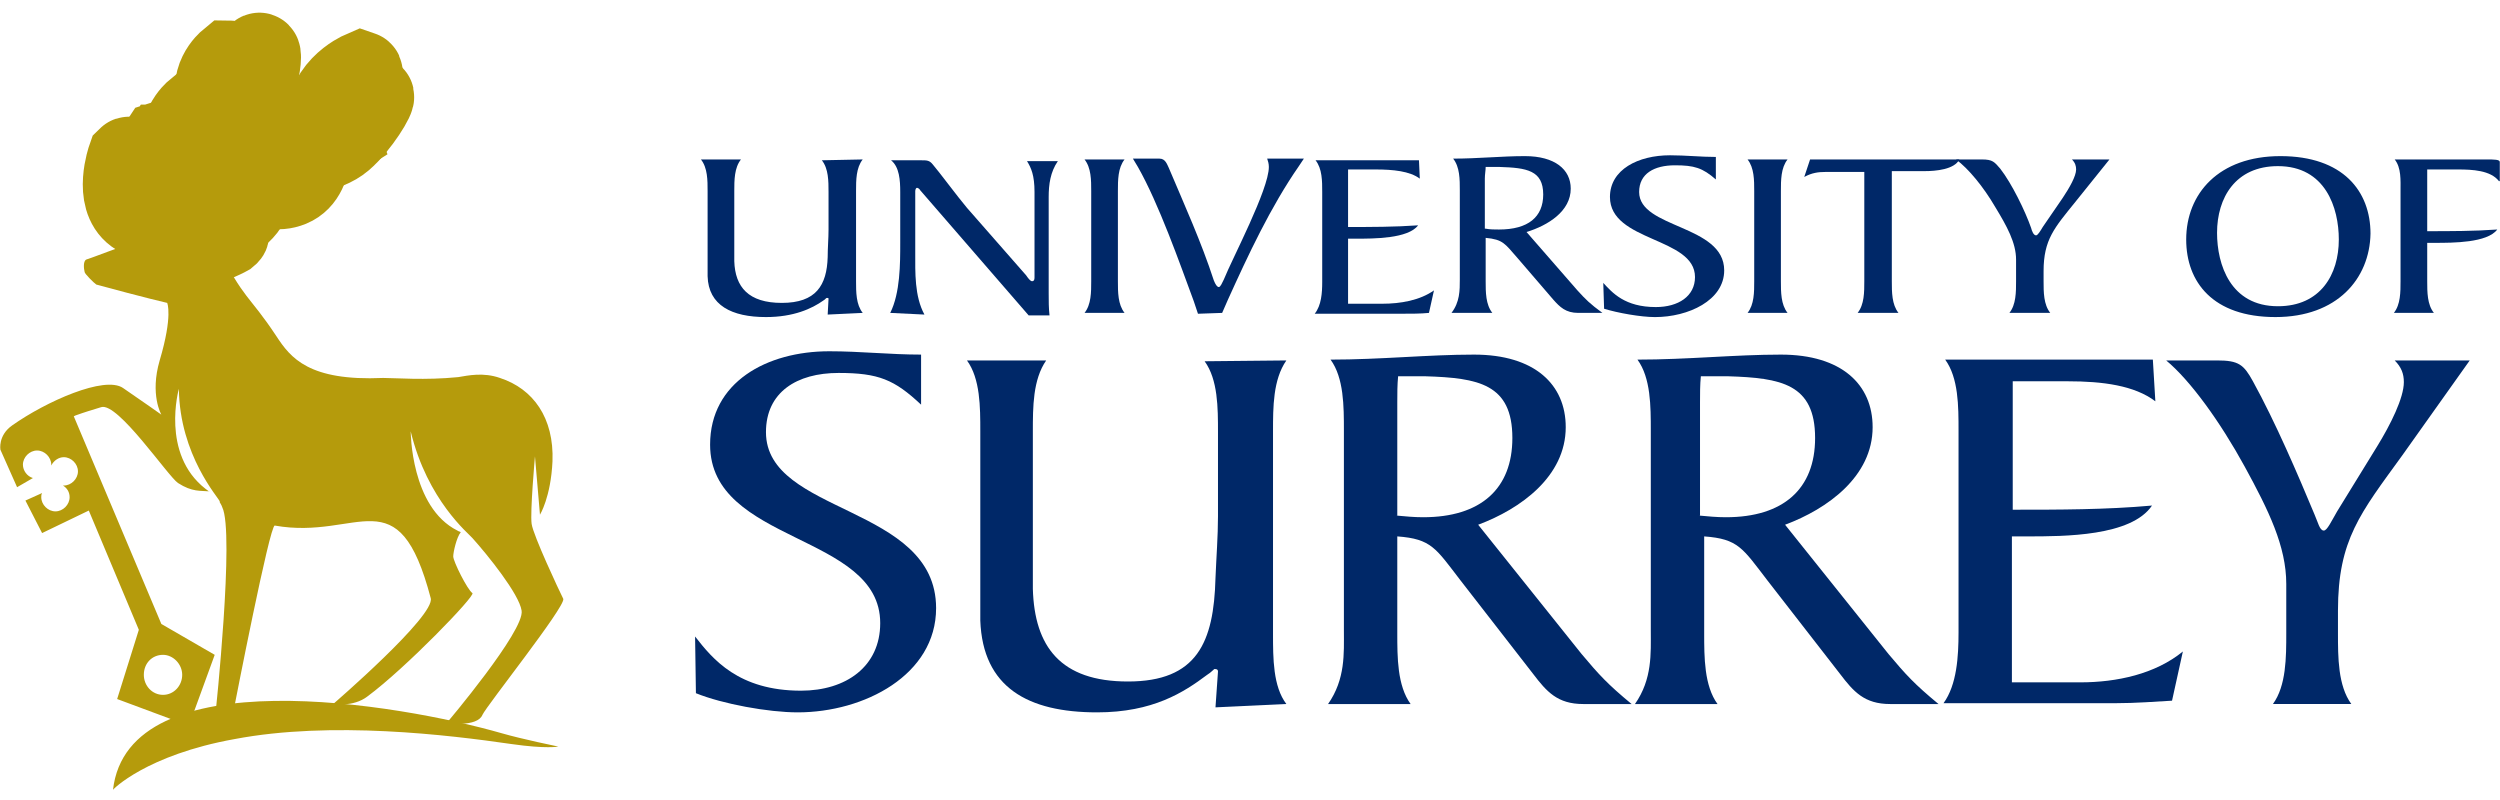
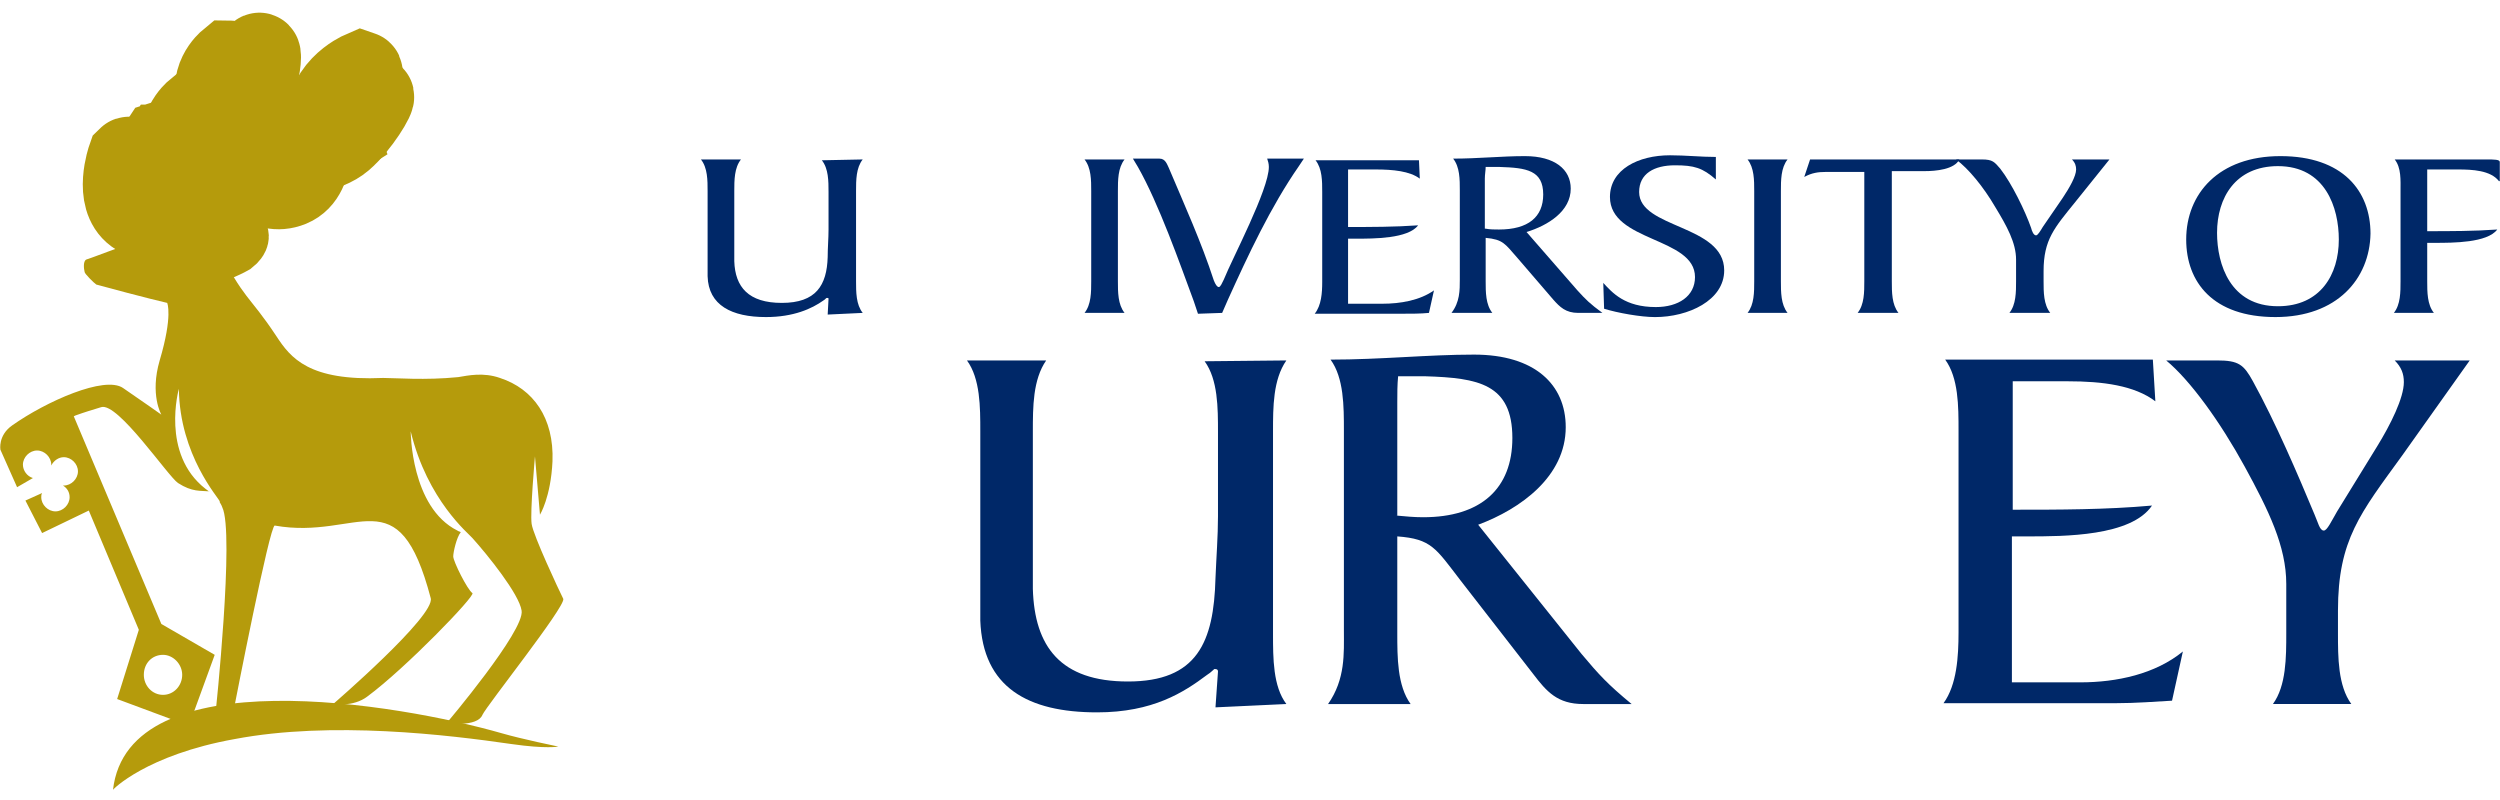
<svg xmlns="http://www.w3.org/2000/svg" width="150" height="48" viewBox="0 0 150 48" fill="none">
  <path d="M11.432 13.971C11.432 13.971 12.783 13.62 13.834 13.821C14.885 14.021 14.034 14.671 14.034 14.671C14.034 14.671 12.983 15.272 11.932 15.422C10.882 15.622 11.432 14.221 11.432 14.221" fill="#B59B0C" />
  <path d="M11.432 13.971C11.432 13.971 12.783 13.62 13.834 13.821C14.885 14.021 14.034 14.671 14.034 14.671C14.034 14.671 12.983 15.272 11.932 15.422C10.882 15.622 11.432 14.221 11.432 14.221" stroke="#B59B0C" stroke-width="3.54" />
  <path d="M7.679 9.467C7.679 9.467 6.829 11.869 8.13 12.82C9.381 13.72 10.482 12.519 10.682 12.519C10.832 12.469 10.281 12.169 10.281 12.169C10.281 12.169 10.031 12.469 9.431 12.62C7.88 13.07 7.379 11.018 7.88 9.617C7.88 9.567 7.779 9.367 7.679 9.467V9.467Z" fill="#B59B0C" stroke="#B59B0C" stroke-width="4.879" />
  <path d="M9.681 8.516C9.681 8.516 8.08 10.918 9.231 12.119C10.331 13.27 11.833 12.119 12.033 12.119C12.183 12.119 11.682 11.719 11.682 11.719C11.682 11.719 11.332 12.019 10.632 12.069C8.83 12.319 8.88 10.118 9.781 8.717C9.881 8.717 9.831 8.466 9.681 8.516V8.516Z" fill="#B59B0C" stroke="#B59B0C" stroke-width="4.879" />
  <path d="M11.032 13.72C11.032 13.72 10.581 10.718 12.233 8.817C13.884 6.915 14.885 6.315 15.235 5.264C15.585 4.263 15.685 3.312 15.585 3.212C15.485 3.112 15.385 3.613 15.385 3.713C15.385 4.063 15.135 5.014 14.684 5.564C13.584 7.115 12.283 7.866 11.632 8.867C11.182 9.617 10.281 11.068 10.531 13.07C10.782 15.071 11.032 13.72 11.032 13.72V13.72Z" fill="#B59B0C" stroke="#B59B0C" stroke-width="4.879" />
  <path d="M13.834 6.715C12.983 5.865 13.184 4.464 13.834 3.913C13.884 3.913 13.834 3.663 13.734 3.663C13.734 3.663 12.333 4.814 13.234 6.415C13.334 6.615 13.484 6.815 13.634 6.966L13.834 6.715Z" fill="#B59B0C" stroke="#B59B0C" stroke-width="4.879" />
  <path d="M11.633 9.517C10.982 8.667 11.183 7.416 11.833 6.915C11.833 6.915 11.833 6.665 11.733 6.665C11.733 6.665 10.332 7.816 11.233 9.417C11.283 9.517 11.383 9.667 11.433 9.767L11.633 9.517V9.517Z" fill="#B59B0C" stroke="#B59B0C" stroke-width="4.879" />
  <path d="M18.538 7.466C18.538 7.466 19.138 10.468 17.437 11.169C15.835 11.819 14.785 10.118 14.585 10.018C14.434 9.918 15.135 9.718 15.135 9.718C15.135 9.718 15.385 10.118 16.036 10.518C17.737 11.519 18.688 9.317 18.337 7.566C18.337 7.566 18.488 7.316 18.538 7.466V7.466Z" fill="#B59B0C" stroke="#B59B0C" stroke-width="4.879" />
  <path d="M11.333 13.82C11.333 13.82 12.333 10.768 15.236 9.967C18.138 9.167 19.539 9.217 20.54 8.366C21.54 7.516 22.591 5.764 22.391 5.764C22.191 5.714 21.791 6.215 21.691 6.365C21.44 6.715 20.54 7.816 19.789 8.166C18.388 8.817 15.436 9.067 14.485 9.517C13.534 10.017 11.733 10.918 10.782 13.42C9.832 15.922 11.333 13.82 11.333 13.82V13.82Z" fill="#B59B0C" stroke="#B59B0C" stroke-width="4.879" />
  <path d="M20.239 8.266C19.689 6.865 20.34 5.314 21.49 4.714C21.54 4.664 21.841 4.364 21.691 4.313C21.691 4.313 19.139 5.414 19.689 7.966C19.739 8.166 19.789 8.316 19.839 8.517L20.239 8.266Z" fill="#B59B0C" stroke="#B59B0C" stroke-width="4.879" />
-   <path d="M14.435 8.667C14.435 8.667 15.936 11.169 14.585 12.62C13.334 13.971 11.783 12.87 11.583 12.87C11.432 12.87 11.983 12.37 11.983 12.37C11.983 12.37 12.333 12.62 13.034 12.67C14.935 12.77 15.135 10.318 14.235 8.917C14.235 8.917 14.285 8.617 14.435 8.667Z" fill="#B59B0C" stroke="#B59B0C" stroke-width="4.879" />
  <path d="M51.763 9.567C51.363 10.068 51.363 10.818 51.363 11.469V16.873C51.363 17.523 51.363 18.274 51.763 18.774L49.661 18.874L49.712 17.924C49.712 17.874 49.661 17.874 49.611 17.874C49.561 17.874 49.511 17.974 49.411 18.024C48.711 18.524 47.61 19.024 45.959 19.024C43.907 19.024 42.506 18.324 42.456 16.573V11.469C42.456 10.818 42.456 10.068 42.056 9.567H44.458C44.057 10.068 44.057 10.818 44.057 11.469V15.672C44.107 17.223 44.908 18.174 46.909 18.174C48.961 18.174 49.611 17.123 49.661 15.422C49.661 14.871 49.712 14.321 49.712 13.771V11.519C49.712 10.868 49.711 10.118 49.311 9.617" fill="#002868" />
-   <path d="M53.414 18.774C54.014 17.573 54.014 15.822 54.014 14.571V11.519C54.014 10.818 53.965 10.018 53.464 9.617H55.265C55.616 9.617 55.766 9.617 55.966 9.867C56.316 10.268 57.467 11.819 58.017 12.469L61.57 16.522C61.67 16.672 61.82 16.873 61.92 16.873C62.071 16.873 62.071 16.723 62.071 16.622V11.519C62.071 10.518 61.87 10.068 61.62 9.667H63.472C63.021 10.318 62.921 11.068 62.921 11.819V17.573C62.921 18.073 62.921 18.474 62.971 18.924H61.72L55.215 11.418C55.165 11.319 55.065 11.268 55.015 11.268C54.965 11.268 54.915 11.368 54.915 11.469V15.171C54.915 16.322 54.865 17.773 55.466 18.874" fill="#002868" />
  <path d="M65.473 11.469C65.473 10.818 65.473 10.068 65.072 9.567H67.474C67.074 10.068 67.074 10.818 67.074 11.469V16.873C67.074 17.523 67.074 18.274 67.474 18.774H65.072C65.473 18.274 65.473 17.523 65.473 16.873" fill="#002868" />
  <path d="M71.878 18.825L71.627 18.074C70.777 15.772 69.526 12.22 68.275 10.018L67.975 9.518H69.576C69.926 9.518 70.026 9.868 70.126 10.068C71.077 12.32 72.078 14.521 72.828 16.823C72.928 17.073 73.028 17.223 73.129 17.223C73.229 17.223 73.329 16.973 73.429 16.773C73.929 15.522 76.131 11.369 76.131 10.018C76.131 9.818 76.081 9.668 76.031 9.518H78.232L77.932 9.968C76.231 12.42 74.88 15.322 73.679 17.974L73.329 18.774" fill="#002868" />
  <path d="M80.884 18.224H82.936C84.037 18.224 85.188 18.023 86.038 17.423L85.738 18.774C85.238 18.824 84.687 18.824 84.037 18.824H78.883C79.283 18.324 79.333 17.573 79.333 16.923V11.519C79.333 10.868 79.333 10.118 78.933 9.617H85.138L85.188 10.718C84.587 10.268 83.586 10.168 82.535 10.168H80.884V13.62C82.235 13.62 83.686 13.62 85.087 13.52C84.487 14.321 82.436 14.321 81.335 14.321H80.884" fill="#002868" />
  <path d="M89.14 13.72C89.391 13.771 89.691 13.771 89.941 13.771C91.692 13.771 92.593 13.02 92.593 11.669C92.593 10.218 91.592 10.068 89.991 10.018H89.14C89.14 10.218 89.09 10.468 89.09 10.718V13.72H89.14ZM94.645 17.423C95.145 17.974 95.395 18.224 96.146 18.774H94.695C93.944 18.774 93.594 18.424 93.194 17.974L91.042 15.472C90.291 14.621 90.191 14.371 89.14 14.271V16.873C89.14 17.523 89.14 18.274 89.541 18.774H87.089C87.589 18.124 87.589 17.423 87.589 16.773V11.419C87.589 10.768 87.589 10.018 87.189 9.517C88.69 9.517 90.091 9.367 91.492 9.367C93.293 9.367 94.244 10.168 94.244 11.319C94.244 12.67 92.893 13.52 91.592 13.921" fill="#002868" />
  <path d="M96.196 16.973C96.747 17.574 97.497 18.424 99.349 18.424C100.7 18.424 101.7 17.774 101.7 16.623C101.7 14.221 96.597 14.521 96.597 11.819C96.597 10.168 98.298 9.317 100.199 9.317C101.15 9.317 102.051 9.417 102.951 9.417V10.768C102.151 10.068 101.65 9.918 100.5 9.918C99.249 9.918 98.348 10.418 98.348 11.519C98.348 13.721 103.452 13.47 103.452 16.223C103.452 18.024 101.3 19.025 99.299 19.025C98.448 19.025 97.047 18.774 96.246 18.524" fill="#002868" />
  <path d="M105.253 11.469C105.253 10.818 105.253 10.068 104.853 9.567H107.254C106.854 10.068 106.854 10.818 106.854 11.469V16.873C106.854 17.523 106.854 18.274 107.254 18.774H104.853C105.253 18.274 105.253 17.523 105.253 16.873" fill="#002868" />
  <path d="M111.457 18.774C111.858 18.274 111.858 17.523 111.858 16.873V10.318H109.506C109.106 10.318 108.705 10.368 108.255 10.618L108.605 9.567H117.562C117.262 10.168 116.161 10.268 115.46 10.268H113.509V16.873C113.509 17.523 113.509 18.274 113.909 18.774" fill="#002868" />
  <path d="M120.564 18.774C120.964 18.274 120.964 17.523 120.964 16.873V15.572C120.964 14.571 120.414 13.57 119.713 12.419C119.013 11.219 118.112 10.118 117.361 9.567H118.913C119.563 9.567 119.663 9.717 120.013 10.118C120.714 11.018 121.514 12.67 121.865 13.671C121.915 13.871 122.015 14.121 122.165 14.121C122.265 14.121 122.415 13.871 122.565 13.62L123.766 11.869C124.167 11.269 124.567 10.568 124.567 10.168C124.567 9.968 124.517 9.768 124.317 9.567H126.568L124.517 12.119C123.266 13.671 122.615 14.371 122.615 16.272V16.873C122.615 17.523 122.615 18.274 123.016 18.774" fill="#002868" />
  <path d="M136.676 9.968C134.124 9.968 133.023 11.869 133.023 13.971C133.023 15.872 133.824 18.374 136.676 18.374C139.228 18.374 140.329 16.473 140.329 14.371C140.329 12.47 139.528 9.968 136.676 9.968ZM136.526 19.024C132.773 19.024 131.172 16.923 131.172 14.371C131.172 11.619 133.123 9.367 136.826 9.367C140.579 9.367 142.23 11.469 142.23 14.021C142.18 16.723 140.229 19.024 136.526 19.024" fill="#002868" />
  <path d="M145.633 16.873C145.633 17.523 145.633 18.274 146.034 18.774H143.632C144.032 18.274 144.032 17.523 144.032 16.873V11.469C144.032 10.818 144.082 10.068 143.682 9.567H149.186C149.636 9.567 149.987 9.567 149.987 9.717V10.868H149.937C149.436 10.218 148.335 10.168 147.485 10.168H145.633V13.871C146.984 13.871 148.435 13.871 149.836 13.771C149.236 14.571 147.184 14.571 146.084 14.571H145.633" fill="#002868" />
-   <path d="M41.705 38.189C42.756 39.54 44.307 41.441 48.06 41.441C50.762 41.441 52.813 39.99 52.813 37.388C52.813 31.984 42.606 32.635 42.606 26.68C42.606 22.928 46.008 21.076 49.761 21.076C51.612 21.076 53.414 21.276 55.265 21.276V24.279C53.664 22.777 52.713 22.377 50.312 22.377C47.81 22.377 45.958 23.528 45.958 25.93C45.958 30.884 56.166 30.283 56.166 36.488C56.166 40.491 51.863 42.742 47.86 42.742C46.108 42.742 43.356 42.242 41.755 41.592" fill="#002868" />
  <path d="M77.182 21.626C76.381 22.777 76.381 24.428 76.381 25.879V38.038C76.381 39.489 76.381 41.191 77.182 42.241L72.929 42.441L73.079 40.29C73.079 40.19 73.029 40.14 72.879 40.14C72.829 40.14 72.679 40.34 72.428 40.49C71.027 41.541 69.176 42.742 65.823 42.742C61.67 42.742 58.968 41.241 58.818 37.238V25.879C58.818 24.428 58.818 22.727 58.018 21.626H62.771C61.971 22.777 61.971 24.428 61.971 25.879V35.336C62.071 38.789 63.622 40.89 67.675 40.89C71.828 40.89 72.829 38.539 72.929 34.686C72.979 33.435 73.079 32.184 73.079 30.983V25.929C73.079 24.478 73.079 22.777 72.278 21.676" fill="#002868" />
  <path d="M83.787 30.934C84.337 30.984 84.838 31.034 85.388 31.034C88.841 31.034 90.742 29.332 90.742 26.28C90.742 23.028 88.69 22.677 85.538 22.577H83.887C83.837 23.078 83.837 23.628 83.837 24.128V30.934H83.787ZM94.895 39.24C95.946 40.491 96.446 41.041 97.897 42.242H94.995C93.444 42.242 92.793 41.492 91.993 40.441L87.64 34.837C86.138 32.885 85.888 32.335 83.837 32.184V37.989C83.837 39.44 83.837 41.141 84.637 42.242H79.684C80.734 40.741 80.634 39.19 80.634 37.839V25.83C80.634 24.379 80.634 22.677 79.834 21.577C82.836 21.577 85.688 21.276 88.44 21.276C92.093 21.276 93.944 23.078 93.944 25.63C93.944 28.582 91.242 30.533 88.69 31.484" fill="#002868" />
-   <path d="M101.951 30.934C102.501 30.984 103.001 31.034 103.552 31.034C107.004 31.034 108.906 29.332 108.906 26.28C108.906 23.028 106.854 22.677 103.702 22.577H102.051C102.001 23.078 102.001 23.628 102.001 24.128V30.934H101.951ZM113.309 39.24C114.36 40.491 114.86 41.041 116.311 42.242H113.409C111.858 42.242 111.207 41.492 110.407 40.441L106.054 34.837C104.552 32.885 104.302 32.335 102.251 32.184V37.989C102.251 39.44 102.251 41.141 103.051 42.242H98.098C99.148 40.741 99.048 39.19 99.048 37.839V25.83C99.048 24.379 99.048 22.677 98.248 21.577C101.25 21.577 104.102 21.276 106.854 21.276C110.507 21.276 112.358 23.078 112.358 25.63C112.358 28.582 109.656 30.533 107.104 31.484" fill="#002868" />
  <path d="M120.714 40.941H124.817C127.019 40.941 129.321 40.44 130.972 39.089L130.322 42.041C129.371 42.092 128.17 42.192 126.919 42.192H116.611C117.412 41.091 117.512 39.389 117.512 37.938V25.829C117.512 24.378 117.512 22.677 116.711 21.576H129.171L129.321 24.078C128.07 23.127 126.168 22.877 124.067 22.877H120.764V30.583C123.516 30.583 126.369 30.583 129.121 30.333C127.87 32.184 123.867 32.184 121.615 32.184H120.714" fill="#002868" />
  <path d="M136.376 42.241C137.176 41.141 137.176 39.439 137.176 37.988V35.036C137.176 32.784 136.125 30.633 134.674 27.981C133.223 25.329 131.422 22.827 129.971 21.626H133.023C134.324 21.626 134.624 21.876 135.175 22.877C136.526 25.329 137.877 28.481 138.877 30.883C139.078 31.333 139.178 31.834 139.428 31.834C139.628 31.834 139.878 31.283 140.228 30.683L142.63 26.78C143.431 25.479 144.231 23.878 144.231 22.927C144.231 22.427 144.081 22.026 143.681 21.626H148.184L144.131 27.33C141.629 30.783 140.278 32.384 140.278 36.637V37.988C140.278 39.439 140.278 41.141 141.079 42.241" fill="#002868" />
  <path d="M14.085 44.343C19.889 43.243 26.894 44.093 30.697 44.644C32.799 44.944 33.499 44.794 33.499 44.794C33.499 44.794 31.298 44.343 30.097 43.993C23.992 42.242 7.68 39.44 6.779 47.396C6.729 47.396 8.781 45.294 14.085 44.343" fill="#B59B0C" />
  <path d="M9.781 39.29C10.382 39.29 10.932 39.84 10.932 40.49C10.932 41.141 10.432 41.691 9.781 41.691C9.131 41.691 8.63 41.141 8.63 40.49C8.63 39.79 9.131 39.29 9.781 39.29ZM31.898 31.434C31.798 30.733 32.098 27.381 32.098 27.381L32.398 30.883C32.398 30.883 33.049 29.832 33.149 27.681C33.249 25.079 31.998 23.328 29.996 22.677C28.996 22.327 28.095 22.527 27.494 22.627C25.493 22.827 23.742 22.677 22.991 22.677C18.538 22.877 17.437 21.476 16.586 20.175C14.935 17.673 14.635 18.024 13.034 14.771C11.683 12.069 10.432 13.771 8.23 14.471C7.58 14.671 5.378 15.522 5.178 15.572C4.978 15.672 5.028 16.122 5.078 16.322C5.078 16.422 5.628 16.973 5.778 17.073C5.928 17.123 9.131 17.974 10.031 18.174C10.031 18.174 10.382 18.924 9.581 21.626C8.981 23.678 9.681 24.879 9.681 24.879C9.681 24.879 8.48 24.028 7.379 23.278C6.279 22.527 2.776 24.078 0.724 25.529C-0.126 26.13 0.024 26.98 0.024 26.98L1.025 29.232L1.975 28.682C1.625 28.582 1.375 28.231 1.375 27.881C1.375 27.431 1.775 27.03 2.226 27.03C2.676 27.03 3.076 27.431 3.076 27.881V27.931C3.226 27.631 3.527 27.431 3.827 27.431C4.277 27.431 4.677 27.831 4.677 28.281C4.677 28.732 4.277 29.132 3.827 29.132H3.777C4.027 29.282 4.177 29.532 4.177 29.832C4.177 30.283 3.777 30.683 3.326 30.683C2.876 30.683 2.476 30.283 2.476 29.832C2.476 29.733 2.476 29.682 2.526 29.582L1.525 30.033L2.526 31.984L5.328 30.633L8.33 37.788L7.029 41.942L11.332 43.543L12.883 39.29L9.681 37.438L4.427 24.979L4.527 24.929C5.078 24.729 5.578 24.579 6.078 24.428C7.079 24.128 10.081 28.582 10.682 28.982C11.533 29.532 12.033 29.432 12.583 29.482H12.533C12.483 29.432 12.383 29.382 12.333 29.332C9.631 27.231 10.732 23.328 10.732 23.328C10.782 27.331 13.134 29.883 13.184 30.083V30.133C13.234 30.233 13.284 30.283 13.334 30.433C14.084 31.934 12.934 42.792 12.934 42.792L14.084 42.292C14.084 42.292 16.186 31.484 16.486 31.534C21.54 32.434 23.892 28.482 25.843 35.887C26.143 36.938 19.989 42.242 19.989 42.242C19.989 42.242 21.19 42.442 22.04 41.791C24.342 40.09 28.545 35.737 28.345 35.587C28.045 35.387 27.194 33.685 27.194 33.385C27.194 33.135 27.394 32.234 27.645 31.934C27.595 31.884 27.494 31.884 27.444 31.834C24.642 30.433 24.642 25.88 24.642 25.88C25.643 30.033 28.145 32.034 28.345 32.284C29.246 33.285 31.147 35.637 31.297 36.638C31.497 37.839 26.794 43.393 26.794 43.393C26.794 43.393 28.645 43.643 28.946 42.892C29.196 42.342 33.899 36.438 33.799 35.937C33.549 35.437 31.998 32.134 31.898 31.434" fill="#B59B0C" />
</svg>